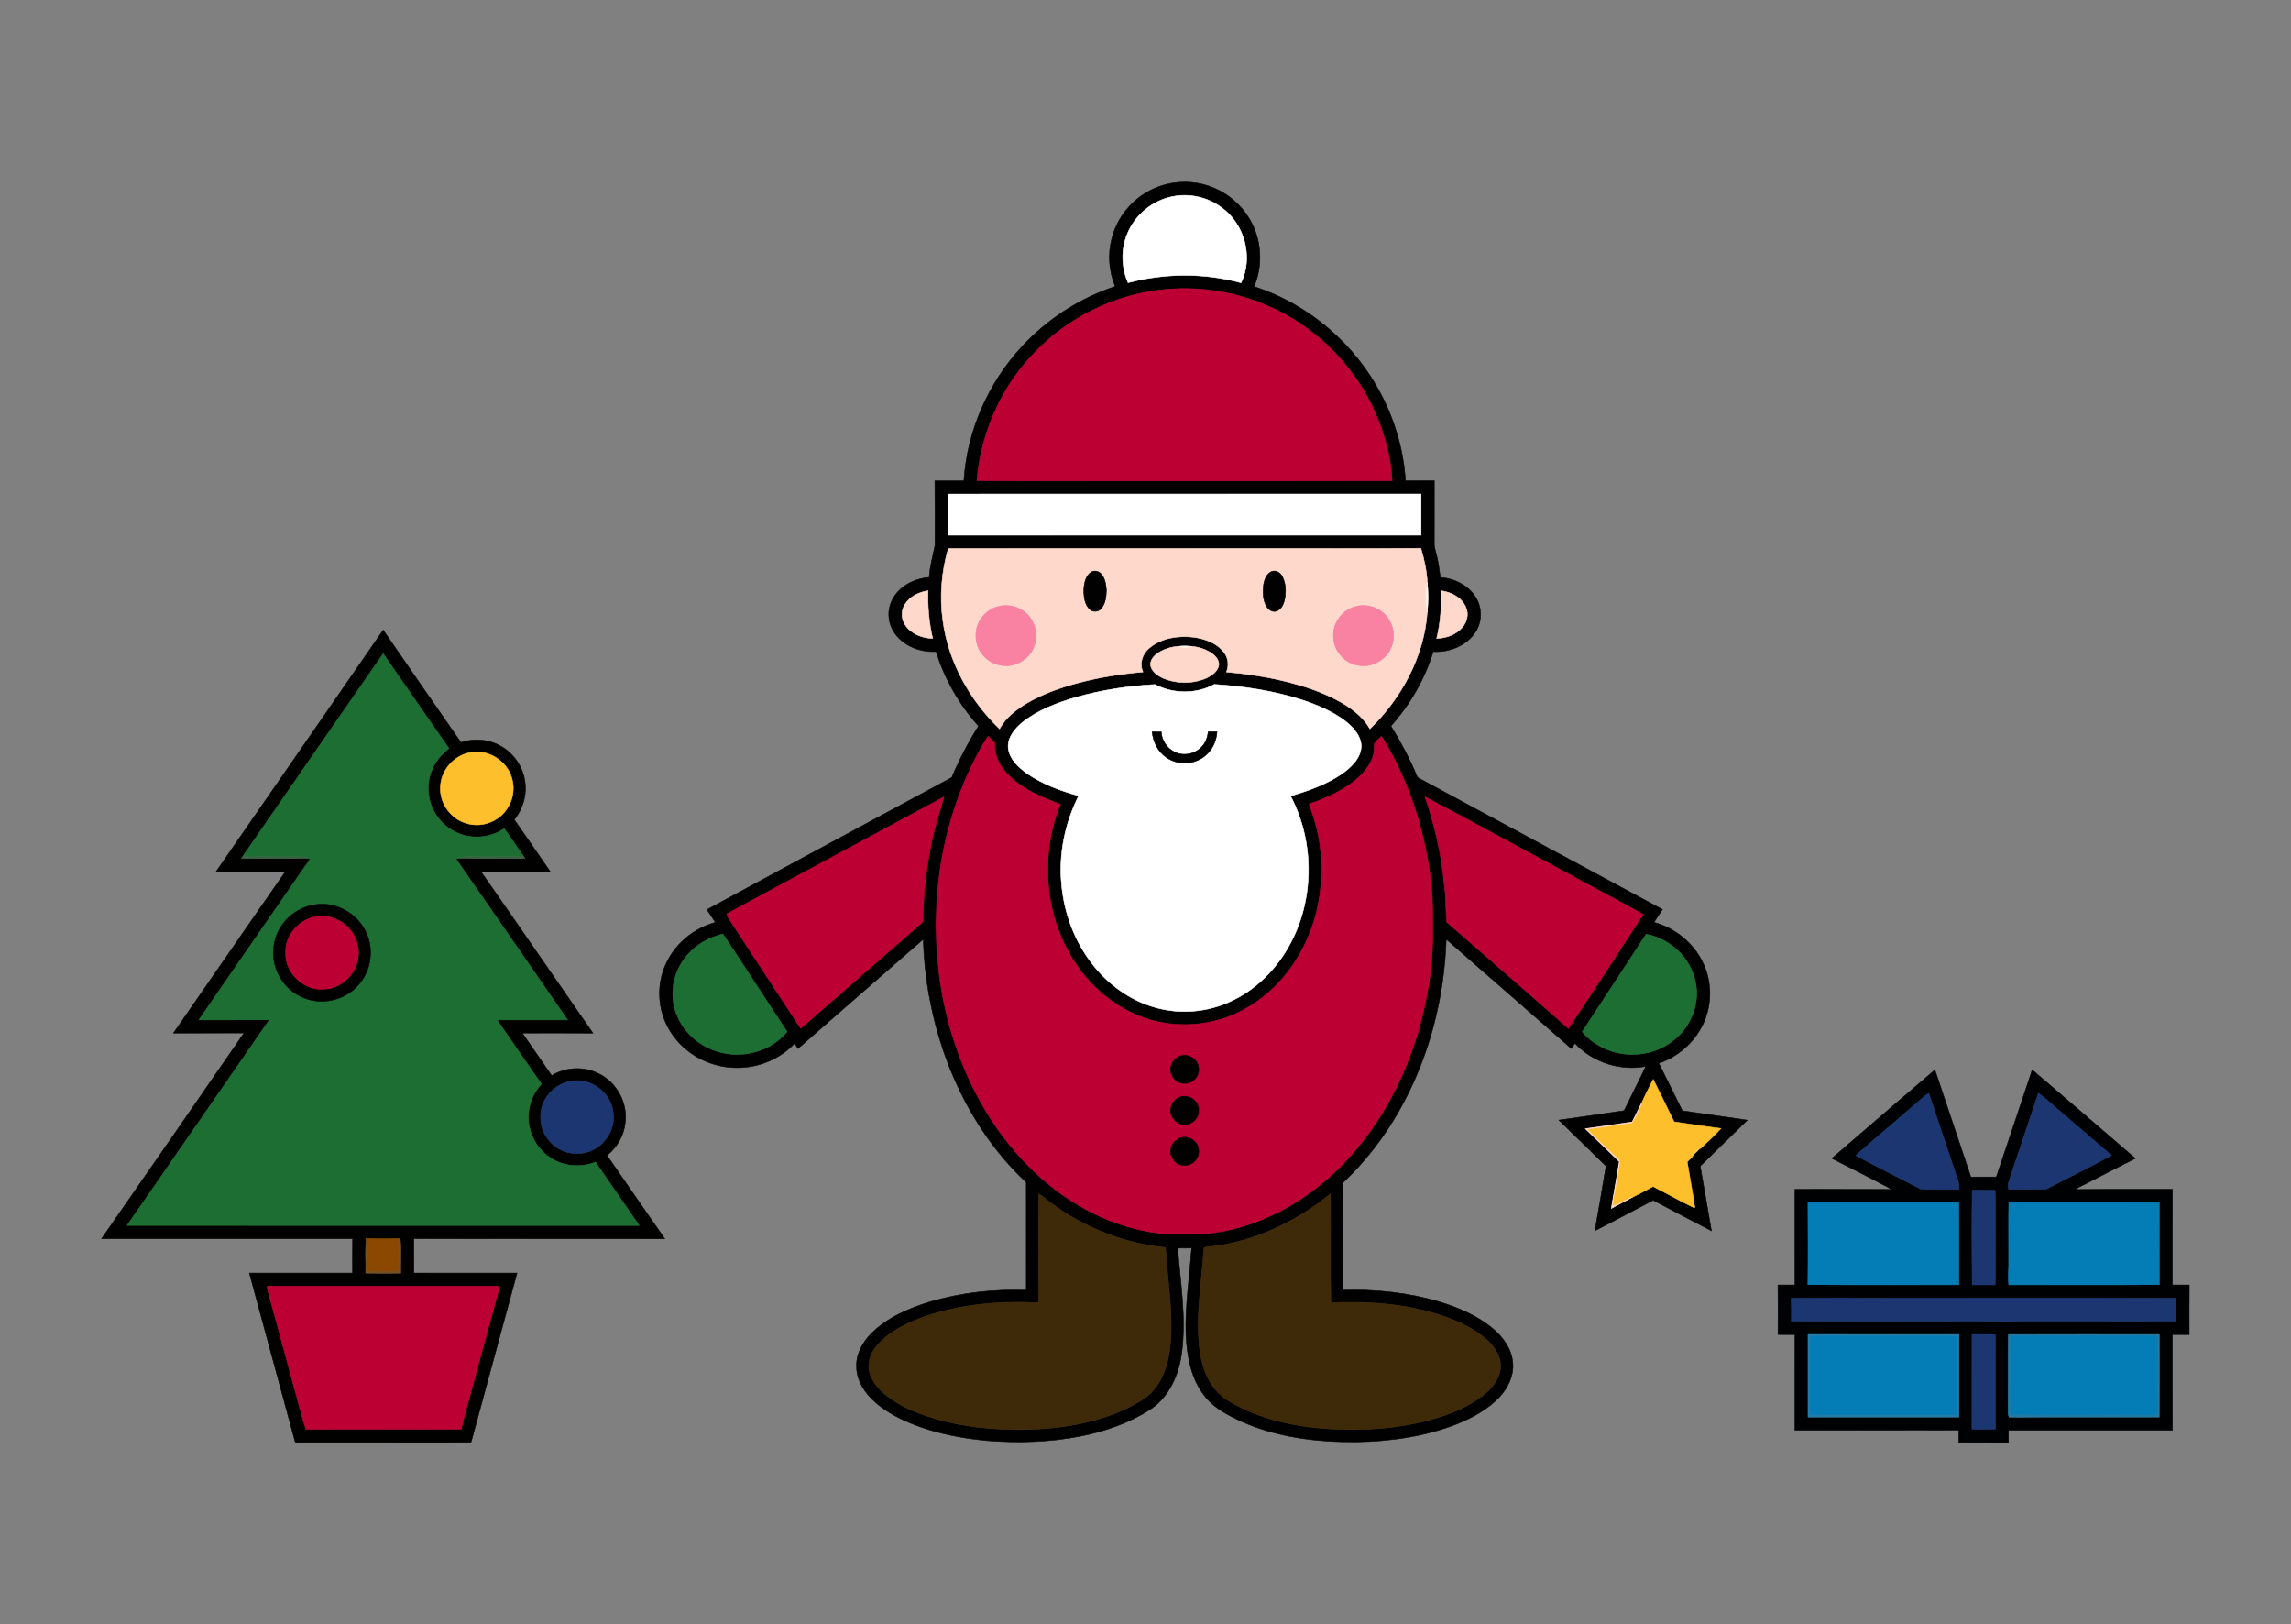
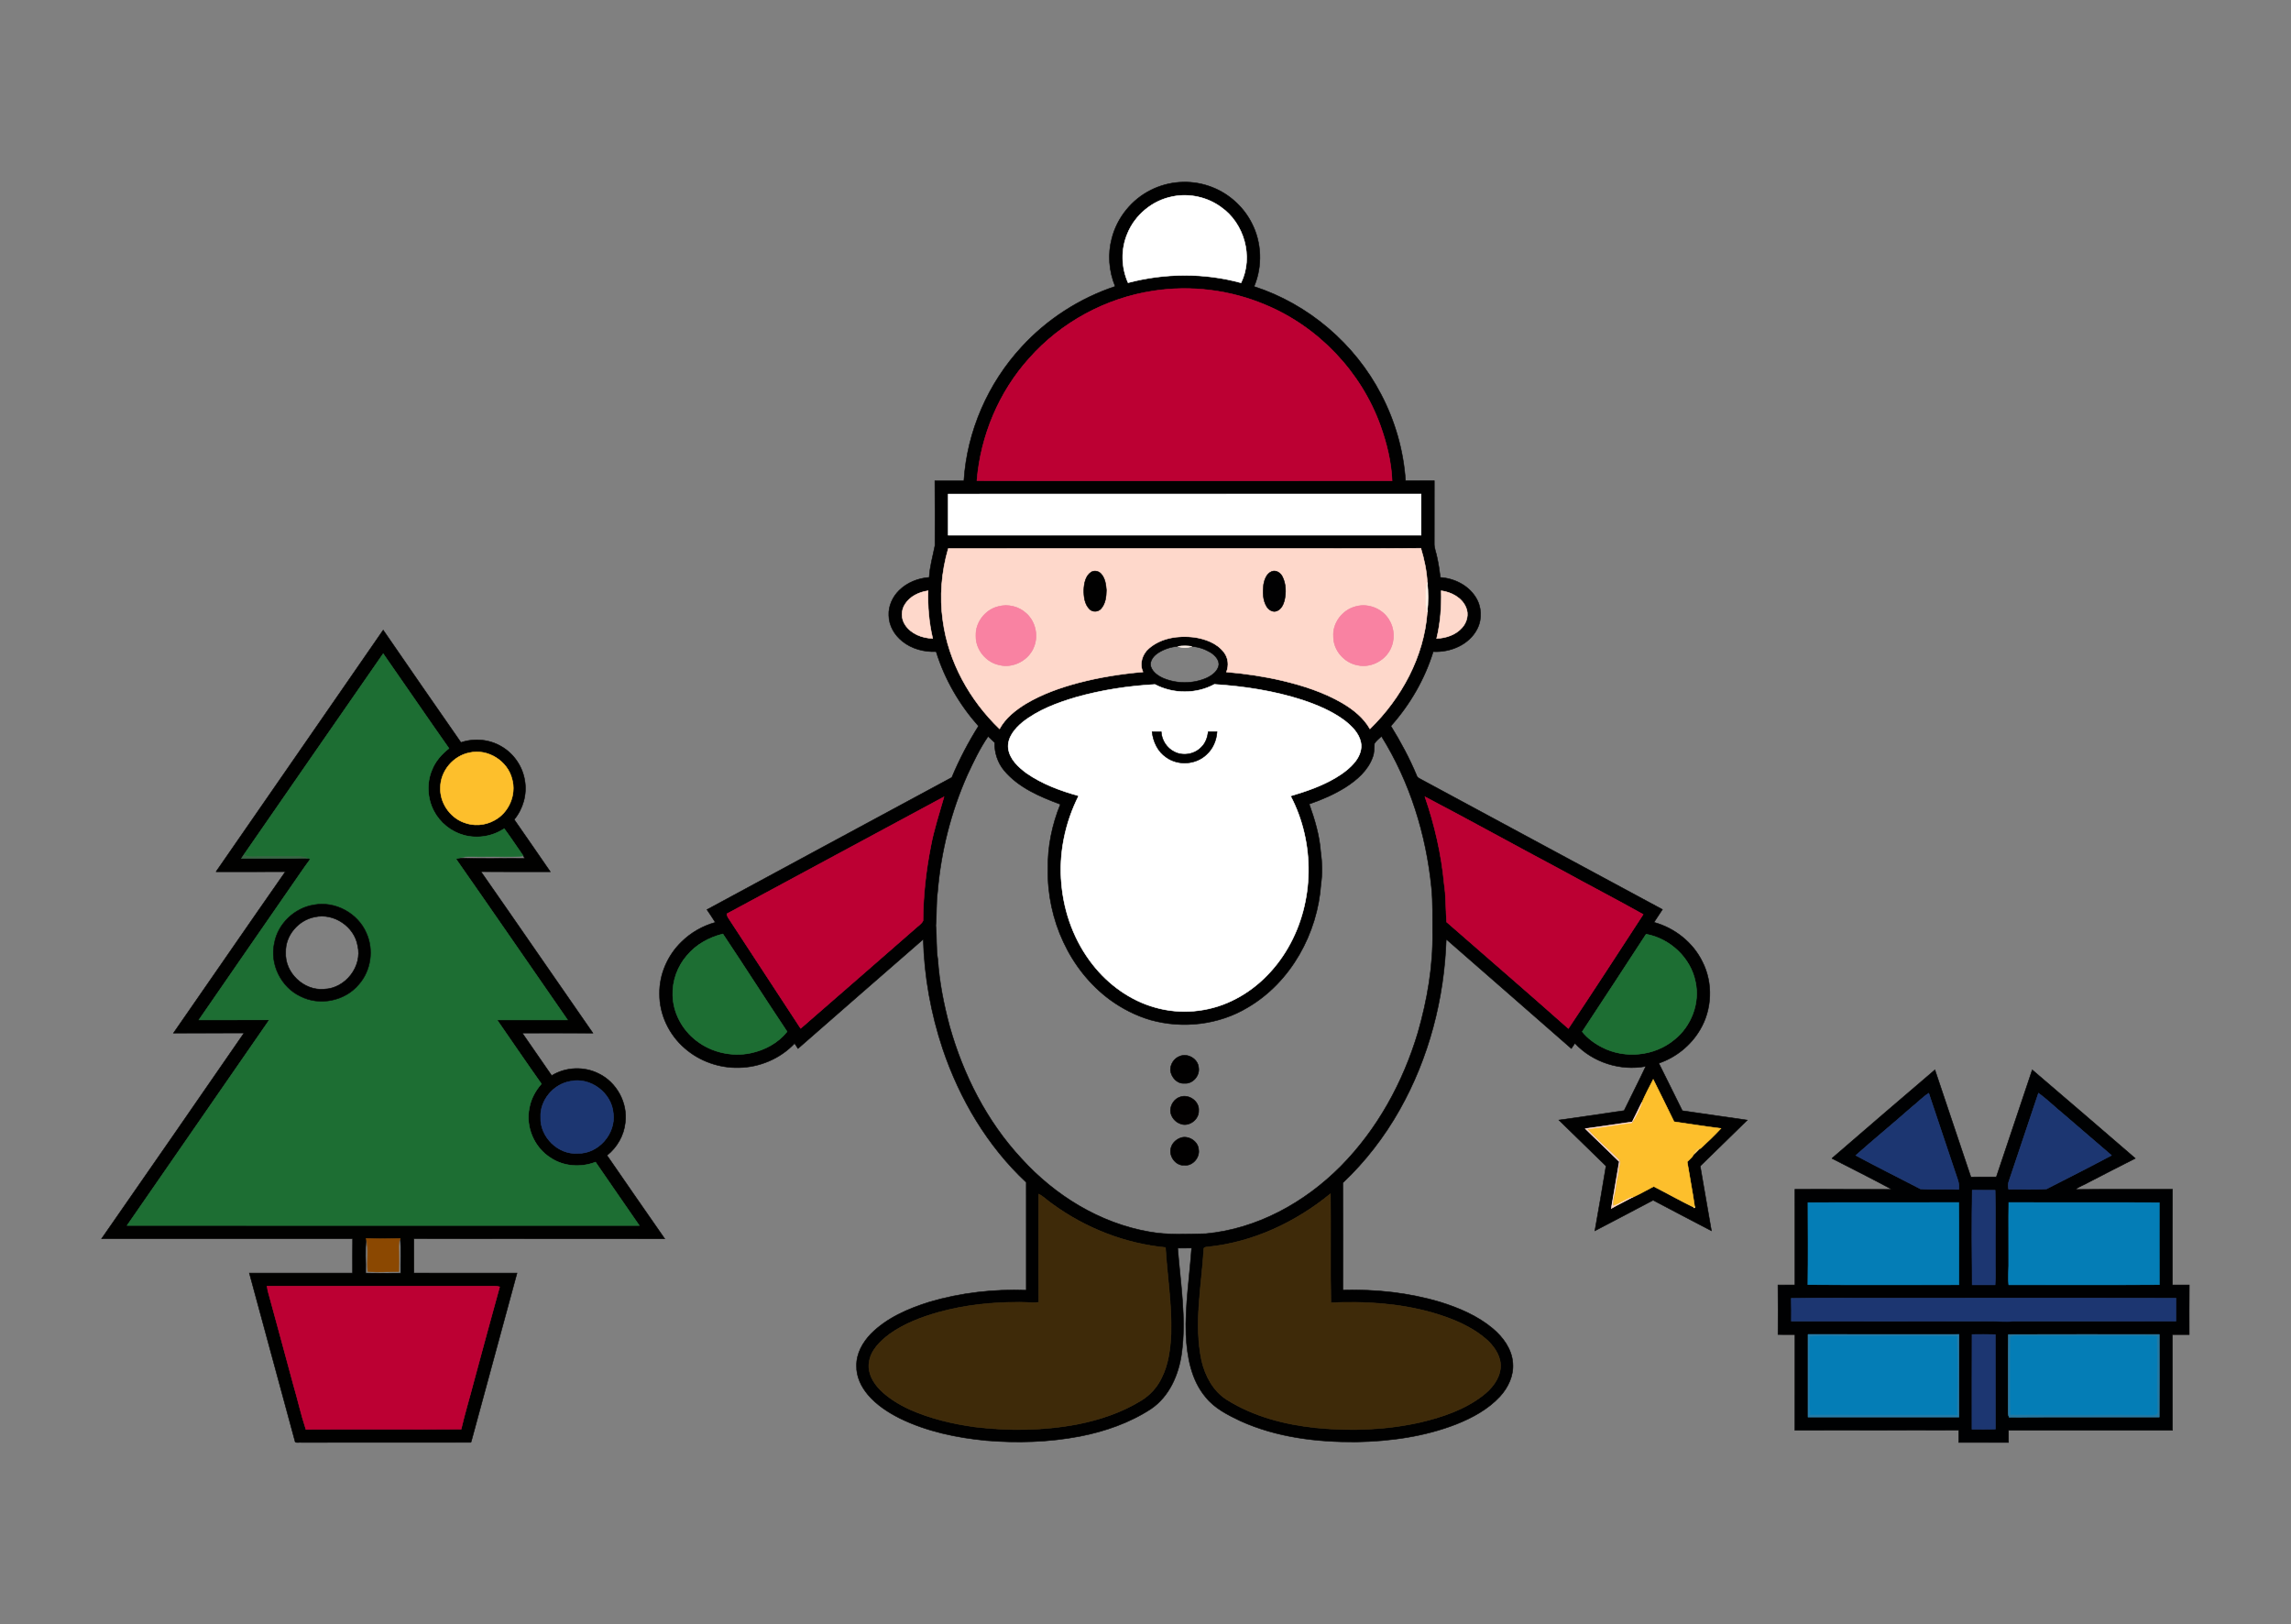
<svg xmlns="http://www.w3.org/2000/svg" version="1.1" id="Layer_1" x="0px" y="0px" viewBox="106.452 75.459 1707.096 1210.082" enable-background="new 106.452 75.459 1707.096 1210.082" xml:space="preserve">
  <rect x="106.452" y="75.459" width="1707.096" height="1210.082" fill="#808080" stroke="none" />
  <path fill="#F8CB60" stroke="#F8CB60" stroke-width="0.394" d="M1367.68,936.89c0.65-2.39,1.77-4.71,4.15-5.78  c0.43,0.01,1.29,0.02,1.72,0.03C1371.68,933.15,1369.76,935.1,1367.68,936.89z" />
  <g>
    <path fill="#010101" stroke="#010101" stroke-width="0.394" d="M964.04,217.05c13.17-6.66,29.01-7.78,43-3.03   c13.81,4.59,25.66,14.77,32.17,27.8c7.44,14.43,8.02,32.17,1.68,47.11c40.46,13.07,75.16,42.71,94.69,80.45   c10.38,19.87,16.7,41.9,18.15,64.28c7.15,0.04,14.31,0.05,21.47-0.01c-0.05,15.44,0.03,30.89-0.03,46.34   c-0.2,3.84,1.54,7.4,2.16,11.13c1.06,4.81,1.73,9.68,2.37,14.56c10.24,0.67,20.53,5.71,26.16,14.51   c4.6,7.02,5.14,16.42,1.28,23.89c-6.04,11.8-19.97,17.57-32.77,16.88c-6.29,20.49-17.29,39.45-31.53,55.44   c7.27,11.77,13.85,23.99,19.17,36.77c0.44,1.75,2.27,2.34,3.67,3.17c59.86,32.2,119.62,64.57,179.5,96.74   c-2.12,3.18-4.17,6.4-6.31,9.56c15.41,4.22,29.05,14.97,36.09,29.41c8.07,15.83,7.25,35.71-1.92,50.9   c-6.83,11.52-17.91,20.41-30.59,24.69c5.97,11.73,11.63,23.63,17.55,35.39c16.13,2.28,32.26,4.69,48.39,7   c-11.62,11.48-23.4,22.81-35.07,34.24c2.85,16.05,5.47,32.15,8.35,48.2c-14.52-7.51-28.95-15.18-43.42-22.77   c-14.45,7.63-28.9,15.26-43.4,22.79c2.87-16.07,5.63-32.17,8.29-48.28c-11.69-11.41-23.37-22.84-35.1-34.21   c16.21-2.24,32.4-4.65,48.59-7.05c5.32-11.03,10.95-21.92,16.15-33c-18.94,3.63-39.69-3-52.81-17.18   c-0.95,1.27-1.78,2.62-2.66,3.93c-31.02-27.23-62.18-54.3-93.24-81.47c-1.46,44.29-12.91,88.49-34.75,127.16   c-11.31,20.07-25.53,38.52-42.29,54.35c0.16,26.65,0.1,53.3,0.03,79.95c24.41-0.71,49.06,1.89,72.5,8.9   c13.98,4.33,27.81,10.22,39.14,19.68c7.71,6.46,14.24,15.35,14.98,25.68c0.84,9.31-3.44,18.32-9.63,25.05   c-8.83,9.5-20.51,15.83-32.45,20.58c-23.68,9.24-49.23,12.77-74.54,13.22c-29.36,0.21-59.37-3.39-86.34-15.61   c-9.49-4.52-19.29-9.43-25.98-17.82c-10.75-12.83-13.77-30.06-14.58-46.3c-0.77-21.67,2.68-43.16,4.19-64.72   c-3.47,0.03-6.93,0.04-10.38,0.04c2.03,26.14,6.57,52.47,2.92,78.67c-2.23,15.78-9.17,31.87-22.74,41.08   c-15.97,10.46-34.34,16.82-53,20.47c-22.94,4.38-46.49,5.13-69.72,3.18c-22.23-2.11-44.53-6.78-64.68-16.66   c-8.72-4.42-17.12-9.91-23.51-17.4c-5.11-6.02-8.79-13.66-8.56-21.69c-0.18-9.01,4.54-17.35,10.62-23.68   c11.85-11.97,27.75-18.84,43.59-23.79c23.36-6.93,47.93-9.7,72.26-8.8c0.02-26.79,0.03-53.58-0.01-80.36   c-28.94-27.03-49.67-62.12-62.26-99.5c-8.76-26.31-13.76-53.92-14.47-81.65c-31.17,27.09-62.27,54.27-93.36,81.45   c-0.85-1.3-1.68-2.59-2.51-3.87C687.9,864.15,672.53,870.7,657.03,870.92c-14.66,0.37-29.44-4.82-40.45-14.55   c-11.57-10.01-18.81-25.06-18.67-40.43c-0.25-14.43,5.99-28.68,16.32-38.68c6.98-6.92,15.79-11.93,25.24-14.57   c-2.02-3.21-4.1-6.37-6.24-9.5c60.76-32.93,121.64-65.64,182.45-98.47c5.52-13.3,12.23-26.1,19.89-38.29   c-14.24-16.01-25.26-34.98-31.56-55.48c-8.93,0.37-18.19-2-25.2-7.7c-5.82-4.63-9.98-11.66-10.07-19.21   c-0.38-6.98,2.75-13.81,7.67-18.67c5.93-5.89,14.15-9.14,22.42-9.72c0.43-8.04,2.73-15.8,4.27-23.63   c0.01-16.11,0.11-32.23-0.05-48.34c7.2-0.02,14.41,0.04,21.63-0.01c2.34-36.91,18-72.7,43.1-99.81   c18.89-20.61,43.14-36.18,69.65-45.02c-4.66-11.28-5.67-24.06-2.48-35.87C938.89,237.55,949.79,224.12,964.04,217.05    M979.97,221.94c-14.82,2.9-27.78,13.66-33.46,27.64c-4.88,11.57-4.6,25.06,0.51,36.51c27.41-7.22,56.82-7.42,84.18,0.07   c9.33-19.22,2.5-44.27-14.99-56.4C1005.93,222.23,992.43,219.32,979.97,221.94 M965.9,292.19   c-35.43,5.33-68.8,23.4-92.54,50.24c-22.55,25-36.21,57.6-38.97,91.11c41.2,0.27,82.4,0.04,123.6,0.12   c61.92-0.03,123.83,0.05,185.75-0.04c-0.59-13.97-3.95-27.73-8.64-40.86c-14.39-40.18-46.21-73.67-85.6-90.09   C1023.31,291.54,994.02,287.88,965.9,292.19 M812.99,443.55c0.05,10.22,0.05,20.44,0,30.67c117.45-0.06,234.91-0.04,352.36-0.02   c-0.03-10.22-0.04-20.45,0-30.68C1047.89,443.57,930.44,443.51,812.99,443.55 M813.06,484.11c-5.08,17.4-6.61,35.87-4.03,53.84   c4.14,30.71,20.02,59.18,42.21,80.55c4.42-8.08,11.86-13.96,19.59-18.7c12.12-7.23,25.54-11.98,39.13-15.6   c15.76-4.14,31.92-6.68,48.15-8.1c-2.84-6.04-0.53-13.35,4.42-17.53c9.07-7.89,21.95-9.73,33.54-8.34   c8.33,1.21,17.12,4.29,22.4,11.22c3.25,4.12,3.82,9.85,1.86,14.68c13.98,1.2,27.91,3.24,41.58,6.45   c15.54,3.68,30.97,8.66,44.84,16.74c8.09,4.8,15.78,10.9,20.49,19.2c23.48-22.93,40.33-53.83,42.69-86.87   c0.82-7.39,0.81-14.9,0.03-22.29c-0.44-8.6-2.28-17.17-4.78-25.41c-41.03,0.33-82.08,0.05-123.11,0.14   C965.73,484.1,889.39,484.06,813.06,484.11 M780.81,525.65c-3,4.56-2.96,10.88,0.12,15.39c4.41,6.72,12.68,9.91,20.48,10.08   c-2.73-11.61-3.8-23.59-3.41-35.5C791.28,516.54,784.51,519.78,780.81,525.65 M1180.36,515.6c0.32,11.93-0.59,23.95-3.41,35.57   c7.02-0.28,14.29-2.7,19-8.12c3.55-3.96,5.07-9.91,2.89-14.9C1195.83,520.75,1187.93,516.65,1180.36,515.6 M969.7,561.72   c-3.43,2.15-6.81,5.91-5.76,10.28c1.36,4.32,5.44,7.07,9.4,8.83c10.18,4.24,22.15,4.19,32.27-0.25c4.01-1.92,8.29-4.98,9.05-9.7   c0.23-4.09-3.06-7.31-6.24-9.35c-4.17-2.47-8.97-4.13-13.79-4.41c-3.43-0.52-6.94-0.56-10.37-0.04   C979.16,557.31,974.05,559.03,969.7,561.72 M908.01,595c-13.96,4.14-27.96,9.39-39.52,18.48c-5.78,4.78-11.56,11.46-10.74,19.49   c1.02,8.09,7.48,14.02,13.71,18.6c11.65,8.09,25.16,13.07,38.75,16.83c-10.17,20.2-14.94,43.13-12.79,65.7   c1.88,21.67,9.79,42.95,23.31,60.08c11.73,14.94,27.91,26.66,46.3,31.83c18.84,5.45,39.61,3.61,57.27-4.88   c17.73-8.36,32.25-22.75,41.95-39.67c19.7-34.11,20.1-78.15,1.84-112.94c11.65-3.41,23.25-7.41,33.73-13.64   c5.53-3.3,10.84-7.24,14.78-12.4c2.99-3.95,4.92-9.05,3.83-14.04c-1.45-6.79-6.69-11.89-11.93-16.05   c-9.43-7.03-20.41-11.65-31.51-15.36c-21.22-6.87-43.44-10.23-65.64-11.68c-13.51,7.38-30.77,7.24-44.34,0.08   C947.1,586.53,927.22,589.56,908.01,595 M827.38,652.58c-12.27,27.58-19.81,57.24-22.3,87.31c-1.16,8.32-0.55,16.76-1.35,25.12   c0.89,8.44,0.09,17.01,1.51,25.41c1.14,16.84,4.46,33.49,8.82,49.79c10.2,36.17,27.72,70.74,53.42,98.38   c24.99,27.59,58.47,48.27,95.42,54.67c13.84,2.53,28.04,1.6,42.04,1.39c38.25-3.56,73.73-23.18,100.52-50.2   c27.33-27.61,46.5-62.64,57.55-99.73c6.96-24.26,11.32-49.42,10.91-74.7c-0.14-11.02,0.33-22.09-0.8-33.06   c-3.95-39.73-16.13-78.94-37.29-112.93c-1.78,1.76-3.9,3.27-5.24,5.39c-0.2,3.4-0.06,6.89-1.31,10.13   c-3.43,9.84-11.7,17.02-20.25,22.48c-8.44,5.29-17.64,9.28-27.06,12.49c4.13,11.49,7.65,23.34,8.55,35.59   c1.12,7.89,1.37,15.98,0.21,23.89c-2.48,36.86-22.36,73.25-54.66,92.12c-21.44,12.88-48.21,15.97-72.22,9.29   c-10.85-3.18-21.08-8.36-30.21-15.01c-30.24-22.23-47.11-60.18-46.33-97.37c-0.34-16.53,3.04-33.04,9.28-48.32   c-15.33-5.69-31.26-12.43-42-25.29c-4.77-5.79-7.18-13.24-6.97-20.72c-1.61-1.56-3.26-3.08-4.89-4.61   C836.59,632.99,831.95,642.82,827.38,652.58 M648.07,756.31c0.07,1,0.37,1.92,0.91,2.76c18.04,27.53,36.02,55.09,54.07,82.61   c28.55-24.66,56.85-49.6,85.33-74.34c1.98-1.87,4.53-3.36,5.83-5.81c0.14-18.64,2.19-37.23,5.79-55.52   c2.32-12.52,6.38-24.61,9.83-36.83C755.84,698.1,702.04,727.35,648.07,756.31 M1168.25,669.14c7.22,20.99,12.24,42.78,14.31,64.9   c1.48,9.39,1.07,18.95,1.85,28.42c30.25,26.43,60.66,52.65,90.7,79.32c18.78-28.2,37.27-56.62,55.72-85.02   c-20.35-11.39-41.08-22.1-61.5-33.36C1235.56,705.45,1202.11,686.9,1168.25,669.14 M618.34,787.37   c-7.07,8.1-10.95,18.89-10.58,29.64c0.27,13.16,7.15,25.77,17.53,33.73c11.33,8.85,26.66,12.28,40.7,9.28   c10.35-2.2,20.3-7.57,26.94-15.92c-16.11-24.14-31.73-48.62-47.84-72.76C634.85,773.86,625.12,779.19,618.34,787.37    M1333.04,771.5c-15.82,24.25-31.63,48.5-47.6,72.65c3.97,4.89,9.18,8.72,14.79,11.58c17.02,8.82,39.1,6.6,53.85-5.71   c12.57-10.01,19.14-27.16,15.7-42.96C1366.29,789.15,1350.82,774.78,1333.04,771.5 M1329.93,896.82   c-2.57,4.77-4.76,9.74-7.27,14.54c-11.66,1.67-23.3,3.47-34.97,5.02c8.45,8.19,16.91,16.37,25.35,24.58   c-1.97,11.62-4.03,23.23-5.96,34.87c5.24-3,10.71-5.6,15.99-8.54c5.18-2.35,10.1-5.24,15.16-7.84   c10.21,5.2,20.19,10.86,30.52,15.84c0.12-0.14,0.37-0.4,0.49-0.53c-1.59-11.28-3.82-22.45-5.61-33.69   c1.34-1.39,2.88-2.63,4.05-4.18c2.08-1.79,4-3.74,5.87-5.75c5.17-4.74,10.41-9.72,15.21-14.92   c-11.67-1.45-23.28-3.31-34.91-4.97c-5.08-10.57-10.36-21.04-15.54-31.55C1335.43,885.36,1332.42,890.98,1329.93,896.82    M1006.35,1004.51c-1.12,0.2-3.08,0.06-2.89,1.75c-1.73,27.5-7.39,55.4-1.67,82.79c2.64,11.49,8.62,22.86,18.85,29.28   c19.9,12.51,43.21,18.52,66.41,20.94c25.98,2.55,52.45,1.63,77.96-4.16c16.37-3.87,32.81-9.46,46.28-19.84   c6.55-5.05,12.42-12.11,13.22-20.64c0.67-7.73-3.84-14.79-9.14-20c-11.64-10.74-26.71-16.8-41.72-21.17   c-24.51-6.92-50.19-8.57-75.54-7.37c-0.51-27.05,0.08-54.12-0.31-81.17C1071.79,986.22,1040,1001.12,1006.35,1004.51    M880.44,965.15c0.02,26.88-0.15,53.75,0.08,80.63c-4.82,0.59-9.67-0.15-14.5-0.06c-20.18-0.08-40.47,2.02-59.96,7.41   c-12.87,3.58-25.66,8.41-36.61,16.22c-7.14,5.31-14.42,12.28-15.45,21.6c-1.03,7.55,3.08,14.66,8.17,19.9   c6.32,6.33,14.12,10.99,22.19,14.76c15.44,6.86,32.04,10.74,48.73,13.04c25.43,3.03,51.38,2.73,76.56-2.12   c16.51-3.29,32.76-8.75,47.15-17.62c6.55-4.04,11.96-9.93,15.22-16.92c5.12-10.18,6.49-21.71,7.01-32.95   c0.65-21.46-2.85-42.73-4.16-64.1c-30.41-2.93-59.76-14.51-84.4-32.5C887.03,970.13,884.14,967.06,880.44,965.15z" />
    <path fill="#FFFFFF" stroke="#FFFFFF" stroke-width="0.394" d="M979.97,221.94c12.46-2.62,25.96,0.29,36.24,7.82   c17.49,12.13,24.32,37.18,14.99,56.4c-27.36-7.49-56.77-7.29-84.18-0.07c-5.11-11.45-5.39-24.94-0.51-36.51   C952.19,235.6,965.15,224.84,979.97,221.94z" />
    <path fill="#BC0033" stroke="#BC0033" stroke-width="0.394" d="M965.9,292.19c28.12-4.31,57.41-0.65,83.6,10.48   c39.39,16.42,71.21,49.91,85.6,90.09c4.69,13.13,8.05,26.89,8.64,40.86c-61.92,0.09-123.83,0.01-185.75,0.04   c-41.2-0.08-82.4,0.15-123.6-0.12c2.76-33.51,16.42-66.11,38.97-91.11C897.1,315.59,930.47,297.52,965.9,292.19z" />
    <path fill="#FFFFFF" stroke="#FFFFFF" stroke-width="0.394" d="M812.99,443.55c117.45-0.04,234.9,0.02,352.36-0.03   c-0.04,10.23-0.03,20.46,0,30.68c-117.45-0.02-234.91-0.04-352.36,0.02C813.04,463.99,813.04,453.77,812.99,443.55z" />
    <path fill="#FED8CB" stroke="#FED8CB" stroke-width="0.394" d="M813.06,484.11c76.33-0.05,152.67-0.01,229.01-0.02   c41.03-0.09,82.08,0.19,123.11-0.14c2.5,8.24,4.34,16.81,4.78,25.41c-1.44,4.73-0.86,9.69-0.99,14.56   c-0.12,2.61,0.29,5.2,0.96,7.73c-2.36,33.04-19.21,63.94-42.69,86.87c-4.71-8.3-12.4-14.4-20.49-19.2   c-13.87-8.08-29.3-13.06-44.84-16.74c-13.67-3.21-27.6-5.25-41.58-6.45c1.96-4.83,1.39-10.56-1.86-14.68   c-5.28-6.93-14.07-10.01-22.4-11.22c-11.59-1.39-24.47,0.45-33.54,8.34c-4.95,4.18-7.26,11.49-4.42,17.53   c-16.23,1.42-32.39,3.96-48.15,8.1c-13.59,3.62-27.01,8.37-39.13,15.6c-7.73,4.74-15.17,10.62-19.59,18.7   c-22.19-21.37-38.07-49.84-42.21-80.55C806.45,519.98,807.98,501.51,813.06,484.11 M919.48,501.76c-4.22,2.82-5.23,8.4-5.43,13.14   c-0.07,5.07,0.55,10.87,4.43,14.56c2.38,2.22,6.32,1.9,8.43-0.54c3.29-3.74,3.86-9.02,3.92-13.79   c-0.29-4.23-0.96-8.85-3.91-12.11C925.11,500.94,921.85,500.24,919.48,501.76 M1054.2,501.21c-3.92,1.51-5.52,5.93-6.2,9.74   c-0.63,5.53-0.68,11.62,2.35,16.52c1.49,2.45,4.68,4.41,7.56,3.15c3.21-1.22,4.8-4.67,5.63-7.79   c1.29-5.87,1.22-12.38-1.58-17.81C1060.57,502.26,1057.33,500.08,1054.2,501.21 M850.3,527.37   c-9.64,2.29-16.99,11.75-16.66,21.68c-0.28,10.19,7.42,19.79,17.39,21.83c10.56,2.7,22.37-3.73,26-13.96   c3.11-8.3,0.84-18.25-5.69-24.25C865.88,527.41,857.6,525.33,850.3,527.37 M1116.35,527.46c-9.74,2.55-17.17,12.43-16.26,22.58   c0.04,10.07,8.06,19.15,17.87,20.98c10.53,2.39,22.07-4.18,25.52-14.38c2.71-7.42,1.14-16.2-4.05-22.15   C1133.96,527.96,1124.53,525.01,1116.35,527.46z" />
    <path fill="#010101" stroke="#010101" stroke-width="0.394" d="M919.48,501.76c2.37-1.52,5.63-0.82,7.44,1.26   c2.95,3.26,3.62,7.88,3.91,12.11c-0.06,4.77-0.63,10.05-3.92,13.79c-2.11,2.44-6.05,2.76-8.43,0.54   c-3.88-3.69-4.5-9.49-4.43-14.56C914.25,510.16,915.26,504.58,919.48,501.76z" />
    <path fill="#010102" stroke="#010102" stroke-width="0.394" d="M1054.2,501.21c3.13-1.13,6.37,1.05,7.76,3.81   c2.8,5.43,2.87,11.94,1.58,17.81c-0.83,3.12-2.42,6.57-5.63,7.79c-2.88,1.26-6.07-0.7-7.56-3.15   c-3.03-4.9-2.98-10.99-2.35-16.52C1048.68,507.14,1050.28,502.72,1054.2,501.21z" />
    <path fill="#FFF4E9" stroke="#FFF4E9" stroke-width="0.394" d="M1168.97,523.92c0.13-4.87-0.45-9.83,0.99-14.56   c0.78,7.39,0.79,14.9-0.03,22.29C1169.26,529.12,1168.85,526.53,1168.97,523.92z" />
    <path fill="#FED8CB" stroke="#FED8CB" stroke-width="0.394" d="M780.81,525.65c3.7-5.87,10.47-9.11,17.19-10.03   c-0.39,11.91,0.68,23.89,3.41,35.5c-7.8-0.17-16.07-3.36-20.48-10.08C777.85,536.53,777.81,530.21,780.81,525.65z" />
    <path fill="#FDD8CB" stroke="#FDD8CB" stroke-width="0.394" d="M1180.36,515.6c7.57,1.05,15.47,5.15,18.48,12.55   c2.18,4.99,0.66,10.94-2.89,14.9c-4.71,5.42-11.98,7.84-19,8.12C1179.77,539.55,1180.68,527.53,1180.36,515.6z" />
    <path fill="#F982A2" stroke="#F982A2" stroke-width="0.394" d="M850.3,527.37c7.3-2.04,15.58,0.04,21.04,5.3   c6.53,6,8.8,15.95,5.69,24.25c-3.63,10.23-15.44,16.66-26,13.96c-9.97-2.04-17.67-11.64-17.39-21.83   C833.31,539.12,840.66,529.66,850.3,527.37z" />
    <path fill="#F982A2" stroke="#F982A2" stroke-width="0.394" d="M1116.35,527.46c8.18-2.45,17.61,0.5,23.08,7.03   c5.19,5.95,6.76,14.73,4.05,22.15c-3.45,10.2-14.99,16.77-25.52,14.38c-9.81-1.83-17.83-10.91-17.87-20.98   C1099.18,539.89,1106.61,530.01,1116.35,527.46z" />
-     <path fill="#FED8CB" stroke="#FED8CB" stroke-width="0.394" d="M969.7,561.72c4.35-2.69,9.46-4.41,14.56-4.64   c3.36,1.37,6.96,1.08,10.37,0.04c4.82,0.28,9.62,1.94,13.79,4.41c3.18,2.04,6.47,5.26,6.24,9.35c-0.76,4.72-5.04,7.78-9.05,9.7   c-10.12,4.44-22.09,4.49-32.27,0.25c-3.96-1.76-8.04-4.51-9.4-8.83C962.89,567.63,966.27,563.87,969.7,561.72z" />
    <path fill="#FFF2E9" stroke="#FFF2E9" stroke-width="0.394" d="M984.26,557.08c3.43-0.52,6.94-0.48,10.37,0.04   C991.22,558.16,987.62,558.45,984.26,557.08z" />
    <path fill="#FFFFFF" stroke="#FFFFFF" stroke-width="0.394" d="M908.01,595c19.21-5.44,39.09-8.47,59-9.57   c13.57,7.16,30.83,7.3,44.34-0.08c22.2,1.45,44.42,4.81,65.64,11.68c11.1,3.71,22.08,8.33,31.51,15.36   c5.24,4.16,10.48,9.26,11.93,16.05c1.09,4.99-0.84,10.09-3.83,14.04c-3.94,5.16-9.25,9.1-14.78,12.4   c-10.48,6.23-22.08,10.23-33.73,13.64c18.26,34.79,17.86,78.83-1.84,112.94c-9.7,16.92-24.22,31.31-41.95,39.67   c-17.66,8.49-38.43,10.33-57.27,4.88c-18.39-5.17-34.57-16.89-46.3-31.83c-13.52-17.13-21.43-38.41-23.31-60.08   c-2.15-22.57,2.62-45.5,12.79-65.7c-13.59-3.76-27.1-8.74-38.75-16.83c-6.23-4.58-12.69-10.51-13.71-18.6   c-0.82-8.03,4.96-14.71,10.74-19.49C880.05,604.39,894.05,599.14,908.01,595 M964.92,620.7c0.83,7.41,4.24,14.76,10.59,18.99   c8.89,6.39,22.1,5.51,29.98-2.13c4.79-4.29,7.37-10.57,7.81-16.91c-2.18,0-4.35,0-6.51,0c-0.58,4.13-1.91,8.29-4.94,11.3   c-5.04,5.52-13.8,7.14-20.43,3.65c-5.62-2.77-9.38-8.7-9.73-14.93C969.42,620.68,967.16,620.67,964.92,620.7z" />
    <path fill="#010101" stroke="#010101" stroke-width="0.394" d="M964.92,620.7c2.24-0.03,4.5-0.02,6.77-0.03   c0.35,6.23,4.11,12.16,9.73,14.93c6.63,3.49,15.39,1.87,20.43-3.65c3.03-3.01,4.36-7.17,4.94-11.3c2.16,0,4.33,0,6.51,0   c-0.44,6.34-3.02,12.62-7.81,16.91c-7.88,7.64-21.09,8.52-29.98,2.13C969.16,635.46,965.75,628.11,964.92,620.7z" />
-     <path fill="#BC0033" stroke="#BC0033" stroke-width="0.394" d="M827.38,652.58c4.57-9.76,9.21-19.59,15.35-28.49   c1.63,1.53,3.28,3.05,4.89,4.61c-0.21,7.48,2.2,14.93,6.97,20.72c10.74,12.86,26.67,19.6,42,25.29   c-6.24,15.28-9.62,31.79-9.28,48.32c-0.78,37.19,16.09,75.14,46.33,97.37c9.13,6.65,19.36,11.83,30.21,15.01   c24.01,6.68,50.78,3.59,72.22-9.29c32.3-18.87,52.18-55.26,54.66-92.12c1.16-7.91,0.91-16-0.21-23.89   c-0.9-12.25-4.42-24.1-8.55-35.59c9.42-3.21,18.62-7.2,27.06-12.49c8.55-5.46,16.82-12.64,20.25-22.48   c1.25-3.24,1.11-6.73,1.31-10.13c1.34-2.12,3.46-3.63,5.24-5.39c21.16,33.99,33.34,73.2,37.29,112.93   c1.13,10.97,0.66,22.04,0.8,33.06c0.41,25.28-3.95,50.44-10.91,74.7c-11.05,37.09-30.22,72.12-57.55,99.73   c-26.79,27.02-62.27,46.64-100.52,50.2c-14,0.21-28.2,1.14-42.04-1.39c-36.95-6.4-70.43-27.08-95.42-54.67   c-25.7-27.64-43.22-62.21-53.42-98.38c-4.36-16.3-7.68-32.95-8.82-49.79c-1.42-8.4-0.62-16.97-1.51-25.41   c0.8-8.36,0.19-16.8,1.35-25.12C807.57,709.82,815.11,680.16,827.38,652.58 M985.28,862.53c-4.11,1.61-6.88,6.04-6.69,10.42   c0.62,5.1,4.85,10.07,10.36,9.65c6.17,0.6,11.6-5.63,10.63-11.63C999.15,864.33,991.31,859.82,985.28,862.53 M986.02,892.7   c-4.46,1.34-7.39,5.77-7.43,10.33c0.19,4.52,3.58,8.64,7.9,9.89c6.17,2.12,13.43-3.48,13.13-9.95   C1000.22,896.05,992.45,890.55,986.02,892.7 M987.09,922.97c-3.6,0.96-6.87,3.64-7.97,7.28c-2.19,6.17,3.16,13.89,9.87,13.42   c6.06,0.6,11.54-5.69,10.59-11.62C999.28,926.11,992.7,921.67,987.09,922.97z" />
    <path fill="#BC0033" stroke="#BC0033" stroke-width="0.394" d="M648.07,756.31c53.97-28.96,107.77-58.21,161.76-87.13   c-3.45,12.22-7.51,24.31-9.83,36.83c-3.6,18.29-5.65,36.88-5.79,55.52c-1.3,2.45-3.85,3.94-5.83,5.81   c-28.48,24.74-56.78,49.68-85.33,74.34c-18.05-27.52-36.03-55.08-54.07-82.61C648.44,758.23,648.14,757.31,648.07,756.31z" />
    <path fill="#BC0033" stroke="#BC0033" stroke-width="0.394" d="M1168.25,669.14c33.86,17.76,67.31,36.31,101.08,54.26   c20.42,11.26,41.15,21.97,61.5,33.36c-18.45,28.4-36.94,56.82-55.72,85.02c-30.04-26.67-60.45-52.89-90.7-79.32   c-0.78-9.47-0.37-19.03-1.85-28.42C1180.49,711.92,1175.47,690.13,1168.25,669.14z" />
    <path fill="#1D6E33" stroke="#1D6E33" stroke-width="0.394" d="M618.34,787.37c6.78-8.18,16.51-13.51,26.75-16.03   c16.11,24.14,31.73,48.62,47.84,72.76c-6.64,8.35-16.59,13.72-26.94,15.92c-14.04,3-29.37-0.43-40.7-9.28   c-10.38-7.96-17.26-20.57-17.53-33.73C607.39,806.26,611.27,795.47,618.34,787.37z" />
    <path fill="#1D6E33" stroke="#1D6E33" stroke-width="0.394" d="M1333.04,771.5c17.78,3.28,33.25,17.65,36.74,35.56   c3.44,15.8-3.13,32.95-15.7,42.96c-14.75,12.31-36.83,14.53-53.85,5.71c-5.61-2.86-10.82-6.69-14.79-11.58   C1301.41,820,1317.22,795.75,1333.04,771.5z" />
    <path fill="#010000" stroke="#010000" stroke-width="0.394" d="M985.28,862.53c6.03-2.71,13.87,1.8,14.3,8.44   c0.97,6-4.46,12.23-10.63,11.63c-5.51,0.42-9.74-4.55-10.36-9.65C978.4,868.57,981.17,864.14,985.28,862.53z" />
-     <path fill="#FDBF2C" stroke="#FDBF2C" stroke-width="0.394" d="M1329.93,896.82c2.49-5.84,5.5-11.46,8.38-17.12   c5.18,10.51,10.46,20.98,15.54,31.55c11.63,1.66,23.24,3.52,34.91,4.97c-4.8,5.2-10.04,10.18-15.21,14.92   c-0.43-0.01-1.29-0.02-1.72-0.03c-2.38,1.07-3.5,3.39-4.15,5.78c-1.17,1.55-2.71,2.79-4.05,4.18   c1.79,11.24,4.02,22.41,5.61,33.69l-0.5,0.03l0.01,0.5c-10.33-4.98-20.31-10.64-30.52-15.84c-5.06,2.6-9.98,5.49-15.16,7.84   c-5.21,1.67-9.54,5.2-14.77,6.79c-0.58-5.24,1.8-10.06,2.08-15.2c0.3-4.05,1.87-7.88,2.06-11.95   c-0.01-2.3,1.51-4.81,0.42-6.95c-7.71-8.01-16.51-14.97-23.81-23.37c11.14-1.09,22.14-3.34,33.25-4.63   C1325.55,907.38,1328.04,902.14,1329.93,896.82z" />
+     <path fill="#FDBF2C" stroke="#FDBF2C" stroke-width="0.394" d="M1329.93,896.82c2.49-5.84,5.5-11.46,8.38-17.12   c5.18,10.51,10.46,20.98,15.54,31.55c11.63,1.66,23.24,3.52,34.91,4.97c-4.8,5.2-10.04,10.18-15.21,14.92   c-0.43-0.01-1.29-0.02-1.72-0.03c-2.38,1.07-3.5,3.39-4.15,5.78c-1.17,1.55-2.71,2.79-4.05,4.18   c1.79,11.24,4.02,22.41,5.61,33.69l0.01,0.5c-10.33-4.98-20.31-10.64-30.52-15.84c-5.06,2.6-9.98,5.49-15.16,7.84   c-5.21,1.67-9.54,5.2-14.77,6.79c-0.58-5.24,1.8-10.06,2.08-15.2c0.3-4.05,1.87-7.88,2.06-11.95   c-0.01-2.3,1.51-4.81,0.42-6.95c-7.71-8.01-16.51-14.97-23.81-23.37c11.14-1.09,22.14-3.34,33.25-4.63   C1325.55,907.38,1328.04,902.14,1329.93,896.82z" />
    <path fill="#020000" stroke="#020000" stroke-width="0.394" d="M986.02,892.7c6.43-2.15,14.2,3.35,13.6,10.27   c0.3,6.47-6.96,12.07-13.13,9.95c-4.32-1.25-7.71-5.37-7.9-9.89C978.63,898.47,981.56,894.04,986.02,892.7z" />
    <path fill="#FED8CB" stroke="#FED8CB" stroke-width="0.394" d="M1322.66,911.36c2.51-4.8,4.7-9.77,7.27-14.54   c-1.89,5.32-4.38,10.56-7.63,15.16c-11.11,1.29-22.11,3.54-33.25,4.63c7.3,8.4,16.1,15.36,23.81,23.37   c1.09,2.14-0.43,4.65-0.42,6.95c-0.19,4.07-1.76,7.9-2.06,11.95c-0.28,5.14-2.66,9.96-2.08,15.2   c5.23-1.59,9.56-5.12,14.77-6.79c-5.28,2.94-10.75,5.54-15.99,8.54c1.93-11.64,3.99-23.25,5.96-34.87   c-8.44-8.21-16.9-16.39-25.35-24.58C1299.36,914.83,1311,913.03,1322.66,911.36z" />
    <path fill="#010000" stroke="#010000" stroke-width="0.394" d="M987.09,922.97c5.61-1.3,12.19,3.14,12.49,9.08   c0.95,5.93-4.53,12.22-10.59,11.62c-6.71,0.47-12.06-7.25-9.87-13.42C980.22,926.61,983.49,923.93,987.09,922.97z" />
    <path fill="#3E2A09" stroke="#3E2A09" stroke-width="0.394" d="M1006.35,1004.51c33.65-3.39,65.44-18.29,91.45-39.59   c0.39,27.05-0.2,54.12,0.31,81.17c25.35-1.2,51.03,0.45,75.54,7.37c15.01,4.37,30.08,10.43,41.72,21.17   c5.3,5.21,9.81,12.27,9.14,20c-0.8,8.53-6.67,15.59-13.22,20.64c-13.47,10.38-29.91,15.97-46.28,19.84   c-25.51,5.79-51.98,6.71-77.96,4.16c-23.2-2.42-46.51-8.43-66.41-20.94c-10.23-6.42-16.21-17.79-18.85-29.28   c-5.72-27.39-0.06-55.29,1.67-82.79C1003.27,1004.57,1005.23,1004.71,1006.35,1004.51z" />
    <path fill="#3E2A09" stroke="#3E2A09" stroke-width="0.394" d="M880.44,965.15c3.7,1.91,6.59,4.98,10.03,7.29   c24.64,17.99,53.99,29.57,84.4,32.5c1.31,21.37,4.81,42.64,4.16,64.1c-0.52,11.24-1.89,22.77-7.01,32.95   c-3.26,6.99-8.67,12.88-15.22,16.92c-14.39,8.87-30.64,14.33-47.15,17.62c-25.18,4.85-51.13,5.15-76.56,2.12   c-16.69-2.3-33.29-6.18-48.73-13.04c-8.07-3.77-15.87-8.43-22.19-14.76c-5.09-5.24-9.2-12.35-8.17-19.9   c1.03-9.32,8.31-16.29,15.45-21.6c10.95-7.81,23.74-12.64,36.61-16.22c19.49-5.39,39.78-7.49,59.96-7.41   c4.83-0.09,9.68,0.65,14.5,0.06C880.29,1018.9,880.46,992.03,880.44,965.15z" />
  </g>
  <path fill="#FFF2B3" stroke="#FFF2B3" stroke-width="0.394" d="M1368.74,974.79l0.5-0.03c-0.12,0.13-0.37,0.39-0.49,0.53  L1368.74,974.79z" />
  <g>
    <path fill="#010100" stroke="#010100" stroke-width="0.394" d="M267.41,724.97c41.48-60.05,83.15-119.97,124.57-180.05   c19.2,27.98,38.57,55.86,57.94,83.73c9.9-3.38,21.3-2.35,30.29,3.08c9.18,5.33,15.68,14.94,17.29,25.43   c1.73,10.2-1.33,20.97-7.89,28.93c8.96,12.95,17.98,25.87,26.88,38.87c-17.23-0.05-34.46,0.1-51.68-0.08   c27.95,40,55.55,80.25,83.43,120.31c-17.55-0.12-35.09-0.04-52.64-0.05c7.27,10.6,14.64,21.12,21.93,31.71   c10.41-6.44,24.15-7,35.06-1.45c13.33,6.44,21.66,21.71,19.76,36.42c-0.97,9.57-6.08,18.53-13.61,24.49   c14.29,20.73,28.61,41.45,43.02,62.1c-62.31-0.08-124.62,0.08-186.93-0.07c0.07,8.55,0.02,17.1,0.03,25.65   c25.61,0.02,51.22,0,76.83,0.01c-11.42,41.9-22.75,83.83-34.16,125.74l-0.4,0.39c-42.05,0.07-84.11-0.02-126.16,0.04   c-1.48-0.25-3.33,0.52-4.57-0.43c-11.38-41.91-22.77-83.83-34.14-125.74c25.64,0,51.27,0,76.91,0   c0.01-8.54-0.07-17.08,0.04-25.61c-62.36,0.01-124.71,0.02-187.07,0c35.53-51,70.85-102.16,106.18-153.29   c-17.54,0.11-35.08-0.06-52.61,0.08c27.85-40.05,55.45-80.29,83.41-120.28C301.88,725.04,284.65,724.91,267.41,724.97    M288.19,712.3c-0.62,0.9-1.22,1.8-1.81,2.73c16.44-0.07,32.9,0.32,49.33-0.19c0.69,0.19,1.38,0.41,2.07,0.63   c-5.53,7.32-10.48,15.06-15.81,22.52c-22.38,32.49-44.99,64.82-67.29,97.35c17.5-0.07,35-0.04,52.5-0.02   c-35.32,51.08-70.72,102.1-106.02,153.19c127.2,0.06,254.41,0.04,381.61,0.01c-10.83-15.76-21.78-31.42-32.58-47.2   c-10.82,4.21-23.63,3.38-33.38-3.11c-12.29-7.62-18.97-23.15-15.93-37.31c1.18-6.69,4.51-12.81,8.98-17.88   c-11.18-15.79-22.06-31.79-33.07-47.69c17.51-0.04,35.02-0.05,52.53,0c-27.71-39.98-55.26-80.08-83.15-119.94   c0.52-0.15,1.57-0.43,2.1-0.57c16.42,0.56,32.89,0.11,49.33,0.23c-0.32-0.47-0.96-1.4-1.28-1.87c-4.7-6.79-9.27-13.68-14.17-20.32   c-8.72,5.85-19.97,7.68-30.09,4.88c-9.6-2.59-17.94-9.39-22.48-18.23c-4.75-9.27-5.38-20.72-1.3-30.35   c2.51-6.52,7.27-11.83,12.69-16.11c-16.49-23.4-32.57-47.09-48.99-70.54C357.3,612.39,322.8,662.38,288.19,712.3 M456.24,636.28   c-11.96,2.33-21.45,13.5-21.61,25.71c-0.59,11.22,6.76,22.22,17.23,26.18c7.35,2.98,15.95,2.38,22.87-1.47   c10.75-5.61,16.59-19,13.28-30.7C484.74,642.43,469.9,633.09,456.24,636.28 M531.15,881.16c-12.44,2.21-22.41,14.14-21.83,26.85   c-0.48,14.51,13.04,27.88,27.62,26.77c15.32,0.43,28.48-14.66,26.48-29.77C562.23,889.65,546.22,877.65,531.15,881.16    M379.32,998.19l0.1,0.39c-1.16,8.38-0.2,16.97-0.48,25.44c8.7,0.14,17.41,0.13,26.11,0.02c-0.22-8.59,0.55-17.25-0.39-25.78   C396.22,998.44,387.75,998.61,379.32,998.19 M305.46,1033.7c0.14,0.83,0.4,2.5,0.54,3.33c6.43,23.22,12.6,46.51,18.95,69.74   c3.29,11.19,5.78,22.62,9.45,33.68c38.56-0.25,77.12,0.14,115.68-0.19c2.8-12.02,6.43-23.84,9.52-35.79   c6.39-23.41,12.61-46.86,19.15-70.22c-2.53-0.78-5.18-0.53-7.77-0.52C415.81,1033.71,360.63,1033.75,305.46,1033.7z" />
    <path fill="#1D6E33" stroke="#1D6E33" stroke-width="0.394" d="M288.19,712.3c34.61-49.92,69.11-99.91,103.79-149.79   c16.42,23.45,32.5,47.14,48.99,70.54c-5.42,4.28-10.18,9.59-12.69,16.11c-4.08,9.63-3.45,21.08,1.3,30.35   c4.54,8.84,12.88,15.64,22.48,18.23c10.12,2.8,21.37,0.97,30.09-4.88c4.9,6.64,9.47,13.53,14.17,20.32   c-9.4,1.26-18.91,0.22-28.36,0.56c-6.56,0.34-13.31-0.93-19.69,1.08c-0.53,0.14-1.58,0.42-2.1,0.57   c27.89,39.86,55.44,79.96,83.15,119.94c-17.51-0.05-35.02-0.04-52.53,0c11.01,15.9,21.89,31.9,33.07,47.69   c-4.47,5.07-7.8,11.19-8.98,17.88c-3.04,14.16,3.64,29.69,15.93,37.31c9.75,6.49,22.56,7.32,33.38,3.11   c10.8,15.78,21.75,31.44,32.58,47.2c-127.2,0.03-254.41,0.05-381.61-0.01c35.3-51.09,70.7-102.11,106.02-153.19   c-17.5-0.02-35-0.05-52.5,0.02c22.3-32.53,44.91-64.86,67.29-97.35c5.33-7.46,10.28-15.2,15.81-22.52   c-0.69-0.22-1.38-0.44-2.07-0.63c-4.71-1.71-9.78-1.07-14.67-1.13c-8.02,0.09-16.05-0.2-24.06,0.11   C293.98,713.87,290.75,714.17,288.19,712.3 M340.44,749.64c-14.42,2.21-26.89,14-29.52,28.41c-3.58,15.62,4.91,32.88,19.37,39.7   c14.32,7.36,33.23,3.55,43.53-8.84c9.07-10.26,11.28-25.84,5.62-38.27C373.13,755.89,356.25,746.69,340.44,749.64z" />
    <path fill="#FDBF2C" stroke="#FDBF2C" stroke-width="0.394" d="M456.24,636.28c13.66-3.19,28.5,6.15,31.77,19.72   c3.31,11.7-2.53,25.09-13.28,30.7c-6.92,3.85-15.52,4.45-22.87,1.47c-10.47-3.96-17.82-14.96-17.23-26.18   C434.79,649.78,444.28,638.61,456.24,636.28z" />
    <path fill="#376443" stroke="#376443" stroke-width="0.394" d="M286.38,715.03c0.59-0.93,1.19-1.83,1.81-2.73   c2.56,1.87,5.79,1.57,8.79,1.52c8.01-0.31,16.04-0.02,24.06-0.11c4.89,0.06,9.96-0.58,14.67,1.13   C319.28,715.35,302.82,714.96,286.38,715.03z" />
-     <path fill="#386544" stroke="#386544" stroke-width="0.394" d="M467.96,713.74c9.45-0.34,18.96,0.7,28.36-0.56   c0.32,0.47,0.96,1.4,1.28,1.87c-16.44-0.12-32.91,0.33-49.33-0.23C454.65,712.81,461.4,714.08,467.96,713.74z" />
    <path fill="#010101" stroke="#010101" stroke-width="0.394" d="M340.44,749.64c15.81-2.95,32.69,6.25,39,21   c5.66,12.43,3.45,28.01-5.62,38.27c-10.3,12.39-29.21,16.2-43.53,8.84c-14.46-6.82-22.95-24.08-19.37-39.7   C313.55,763.64,326.02,751.85,340.44,749.64 M341,758.67c-12.18,2.28-22.1,13.81-21.66,26.34c-0.88,15.15,13.59,28.89,28.68,27.42   c15.81-0.44,28.69-16.98,24.94-32.42C370.49,765.75,355.16,755.46,341,758.67z" />
-     <path fill="#BC0033" stroke="#BC0033" stroke-width="0.394" d="M341,758.67c14.16-3.21,29.49,7.08,31.96,21.34   c3.75,15.44-9.13,31.98-24.94,32.42c-15.09,1.47-29.56-12.27-28.68-27.42C318.9,772.48,328.82,760.95,341,758.67z" />
    <path fill="#1C3671" stroke="#1C3671" stroke-width="0.394" d="M531.15,881.16c15.07-3.51,31.08,8.49,32.27,23.85   c2,15.11-11.16,30.2-26.48,29.77c-14.58,1.11-28.1-12.26-27.62-26.77C508.74,895.3,518.71,883.37,531.15,881.16z" />
    <path fill="#8B4801" stroke="#8B4801" stroke-width="0.394" d="M379.32,998.19c8.43,0.42,16.9,0.25,25.34,0.07   c-1.44,3.06-1.09,6.48-1.05,9.77c0.11,4.91,0.07,9.84-0.03,14.76c-7.7,0-15.44,0.94-23.1-0.11c-0.8-8.02,0.83-16.24-1.06-24.1   L379.32,998.19z" />
-     <path fill="#754E24" stroke="#754E24" stroke-width="0.394" d="M379.42,998.58c1.89,7.86,0.26,16.08,1.06,24.1   c7.66,1.05,15.4,0.11,23.1,0.11c0.1-4.92,0.14-9.85,0.03-14.76c-0.04-3.29-0.39-6.71,1.05-9.77c0.94,8.53,0.17,17.19,0.39,25.78   c-8.7,0.11-17.41,0.12-26.11-0.02C379.22,1015.55,378.26,1006.96,379.42,998.58z" />
    <path fill="#BC0033" stroke="#BC0033" stroke-width="0.394" d="M305.46,1033.7c55.17,0.05,110.35,0.01,165.52,0.03   c2.59-0.01,5.24-0.26,7.77,0.52c-6.54,23.36-12.76,46.81-19.15,70.22c-3.09,11.95-6.72,23.77-9.52,35.79   c-38.56,0.33-77.12-0.06-115.68,0.19c-3.67-11.06-6.16-22.49-9.45-33.68c-6.35-23.23-12.52-46.52-18.95-69.74   C305.86,1036.2,305.6,1034.53,305.46,1033.7z" />
  </g>
  <g>
    <path fill="#000102" stroke="#000102" stroke-width="0.394" d="M1471.45,938.53c25.49-22.08,51.12-44.04,76.76-65.95   c8.89,26.62,17.81,53.24,26.8,79.83c6.32-0.1,12.65-0.03,18.98-0.03c8.91-26.6,17.87-53.19,26.76-79.79   c25.66,21.89,51.23,43.89,76.77,65.93c-11.77,5.87-23.4,12.01-35.11,18c-3.11,1.83-6.67,2.89-9.48,5.18   c24.1-0.24,48.2-0.03,72.31-0.11c-0.11,23.76-0.02,47.51-0.05,71.27c4.18,0.01,8.37,0.01,12.57,0   c-0.16,12.31-0.05,24.63-0.06,36.95c-4.18,0-8.36,0-12.53-0.02c0.06,23.76-0.02,47.52,0.04,71.28   c-40.72-0.07-81.45-0.05-122.17-0.01c-0.03,3.03-0.03,6.07,0.01,9.12c-12.35-0.05-24.7-0.03-37.05-0.01   c-0.02-3.07-0.03-6.14,0-9.2c-40.71,0.17-81.42-0.03-122.13,0.1c0.09-23.75-0.02-47.51,0.06-71.27   c-4.22-0.01-8.43,0.06-12.64-0.04c0.05-12.29,0.13-24.59-0.03-36.88c4.21-0.03,8.43,0,12.66-0.03   c-0.05-23.77,0.02-47.54-0.03-71.3c24.11,0.15,48.22-0.06,72.33,0.1C1501.44,953.71,1486.41,946.16,1471.45,938.53    M1531.18,900.15c-13.85,12.21-28.12,23.92-41.94,36.16c15.93,8.58,32.17,16.6,48.22,24.95   c9.43,0.76,19.03,0.03,28.53,0.39c0.28-2.35,0.05-4.73-0.71-6.95c-7.18-21.59-14.51-43.12-21.66-64.71   C1539.07,892.85,1535.43,896.9,1531.18,900.15 M1625.37,889.94c-7.27,21.79-14.6,43.56-21.9,65.34   c-0.83,2.02-0.76,4.21-0.28,6.32c9.4-0.24,18.89,0.41,28.24-0.35c16.16-8.22,32.34-16.44,48.34-24.97   c-11.8-10.2-23.72-20.28-35.5-30.51C1637.88,900.6,1632.02,894.77,1625.37,889.94 M1576.03,962.25   c-0.36,23.49-0.24,47.01-0.03,70.5c5.68,0.02,11.36-0.04,17.05,0c0.53-6.88,0.02-13.79,0.19-20.68   c-0.14-16.58,0.26-33.19-0.16-49.76C1587.39,962.27,1581.71,962.33,1576.03,962.25 M1453.63,971.52   c0.04,20.36,0.17,40.72-0.05,61.07c37.49,0.32,74.99,0.07,112.49,0.12c-0.04-20.43,0.18-40.87-0.11-61.29   C1528.52,971.54,1491.07,971.32,1453.63,971.52 M1603.26,971.42c-0.21,14.18,0.03,28.38-0.06,42.57   c0.2,6.25-0.59,12.49,0.03,18.73c37.39-0.05,74.8,0.16,112.19-0.11c-0.08-20.36,0-40.72-0.03-61.07   C1678.01,971.3,1640.64,971.55,1603.26,971.42 M1441.19,1042.83c0.21,5.67,0.11,11.34,0.1,17.01   c48.57-0.04,97.13,0.13,145.69-0.01c6.67-0.16,13.34,0.64,20.01,0.01c40.26-0.03,80.51,0.06,120.77-0.04   c-0.01-5.69-0.02-11.38,0.04-17.06c-70.6-0.29-141.21-0.04-211.81-0.12   C1491.06,1042.76,1466.1,1042.33,1441.19,1042.83 M1453.68,1069.69c0,20.52-0.02,41.05,0,61.58   c37.47-0.01,74.94,0.01,112.41-0.01c0.02-20.52-0.02-41.03,0.03-61.55C1528.64,1069.71,1491.16,1069.77,1453.68,1069.69    M1575.89,1069.77c-0.1,23.51-0.02,47.02-0.04,70.54c5.8,0.01,11.61,0.15,17.42-0.14c-0.08-23.45,0.02-46.9-0.06-70.34   C1587.43,1069.64,1581.65,1069.71,1575.89,1069.77 M1602.92,1069.79c-0.22,18.42,0,36.85-0.12,55.28   c0.01,2.1-0.22,4.32,0.72,6.3c37.28-0.24,74.56,0,111.84-0.1c0.11-20.51,0.05-41.02,0.04-61.52   C1677.91,1069.73,1640.41,1069.63,1602.92,1069.79z" />
    <path fill="#1C3671" stroke="#1C3671" stroke-width="0.394" d="M1531.18,900.15c4.25-3.25,7.89-7.3,12.44-10.16   c7.15,21.59,14.48,43.12,21.66,64.71c0.76,2.22,0.99,4.6,0.71,6.95c-9.5-0.36-19.1,0.37-28.53-0.39   c-16.05-8.35-32.29-16.37-48.22-24.95C1503.06,924.07,1517.33,912.36,1531.18,900.15z" />
    <path fill="#1C3671" stroke="#1C3671" stroke-width="0.394" d="M1625.37,889.94c6.65,4.83,12.51,10.66,18.9,15.83   c11.78,10.23,23.7,20.31,35.5,30.51c-16,8.53-32.18,16.75-48.34,24.97c-9.35,0.76-18.84,0.11-28.24,0.35   c-0.48-2.11-0.55-4.3,0.28-6.32C1610.77,933.5,1618.1,911.73,1625.37,889.94z" />
    <path fill="#1C3671" stroke="#1C3671" stroke-width="0.394" d="M1576.03,962.25c5.68,0.08,11.36,0.02,17.05,0.06   c0.42,16.57,0.02,33.18,0.16,49.76c-0.17,6.89,0.34,13.8-0.19,20.68c-5.69-0.04-11.37,0.02-17.05,0   C1575.79,1009.26,1575.67,985.74,1576.03,962.25z" />
    <path fill="#047DB6" stroke="#047DB6" stroke-width="0.394" d="M1453.63,971.52c37.44-0.2,74.89,0.02,112.33-0.1   c0.29,20.42,0.07,40.86,0.11,61.29c-37.5-0.05-75,0.2-112.49-0.12C1453.8,1012.24,1453.67,991.88,1453.63,971.52z" />
    <path fill="#047DB6" stroke="#047DB6" stroke-width="0.394" d="M1603.26,971.42c37.38,0.13,74.75-0.12,112.13,0.12   c0.03,20.35-0.05,40.71,0.03,61.07c-37.39,0.27-74.8,0.06-112.19,0.11c-0.62-6.24,0.17-12.48-0.03-18.73   C1603.29,999.8,1603.05,985.6,1603.26,971.42z" />
    <path fill="#1C3671" stroke="#1C3671" stroke-width="0.394" d="M1441.19,1042.83c24.91-0.5,49.87-0.07,74.8-0.21   c70.6,0.08,141.21-0.17,211.81,0.12c-0.06,5.68-0.05,11.37-0.04,17.06c-40.26,0.1-80.51,0.01-120.77,0.04   c-6.67,0.63-13.34-0.17-20.01-0.01c-48.56,0.14-97.12-0.03-145.69,0.01C1441.3,1054.17,1441.4,1048.5,1441.19,1042.83z" />
    <path fill="#267CA8" stroke="#267CA8" stroke-width="0.394" d="M1453.68,1069.69c37.48,0.08,74.96,0.02,112.44,0.02   c-0.05,20.52-0.01,41.03-0.03,61.55c-37.47,0.02-74.94,0-112.41,0.01C1453.66,1110.74,1453.68,1090.21,1453.68,1069.69    M1455.16,1071.19c-0.64,9.93-0.07,19.89-0.23,29.84c0.19,9.53-0.31,19.1,0.32,28.6   c36.53,0.11,73.05-0.03,109.58,0.03c0.18-19.54,0.48-39.09-0.08-58.62c-26.55-0.29-53.14-0.09-79.71-0.12   C1475.08,1071.13,1465.1,1070.5,1455.16,1071.19z" />
    <path fill="#1C3671" stroke="#1C3671" stroke-width="0.394" d="M1575.89,1069.77c5.76-0.06,11.54-0.13,17.32,0.06   c0.08,23.44-0.02,46.89,0.06,70.34c-5.81,0.29-11.62,0.15-17.42,0.14   C1575.87,1116.79,1575.79,1093.28,1575.89,1069.77z" />
    <path fill="#2678A1" stroke="#2678A1" stroke-width="0.394" d="M1602.92,1069.79c37.49-0.16,74.99-0.06,112.48-0.04   c0.01,20.5,0.07,41.01-0.04,61.52c-37.28,0.1-74.56-0.14-111.84,0.1c-0.94-1.98-0.71-4.2-0.72-6.3   C1602.92,1106.64,1602.7,1088.21,1602.92,1069.79 M1604.47,1071.51c-0.14,19.31-0.26,38.65,0.08,57.96   c34.81,0.58,69.65-0.02,104.47,0.28c1.97,0.03,5.32,0.27,4.98-2.72c-0.48-18.62,0.07-37.26-0.27-55.89   c-5.56-0.73-11.16-0.29-16.73-0.36c-28,0.06-56,0.06-84,0.02C1610.13,1070.78,1607.16,1070.28,1604.47,1071.51z" />
    <path fill="#047DB6" stroke="#047DB6" stroke-width="0.394" d="M1455.16,1071.19c9.94-0.69,19.92-0.06,29.88-0.27   c26.57,0.03,53.16-0.17,79.71,0.12c0.56,19.53,0.26,39.08,0.08,58.62c-36.53-0.06-73.05,0.08-109.58-0.03   c-0.63-9.5-0.13-19.07-0.32-28.6C1455.09,1091.08,1454.52,1081.12,1455.16,1071.19z" />
    <path fill="#047DB6" stroke="#047DB6" stroke-width="0.394" d="M1604.47,1071.51c2.69-1.23,5.66-0.73,8.53-0.71   c28,0.04,56,0.04,84-0.02c5.57,0.07,11.17-0.37,16.73,0.36c0.34,18.63-0.21,37.27,0.27,55.89   c0.34,2.99-3.01,2.75-4.98,2.72c-34.82-0.3-69.66,0.3-104.47-0.28C1604.21,1110.16,1604.33,1090.82,1604.47,1071.51z" />
  </g>
</svg>